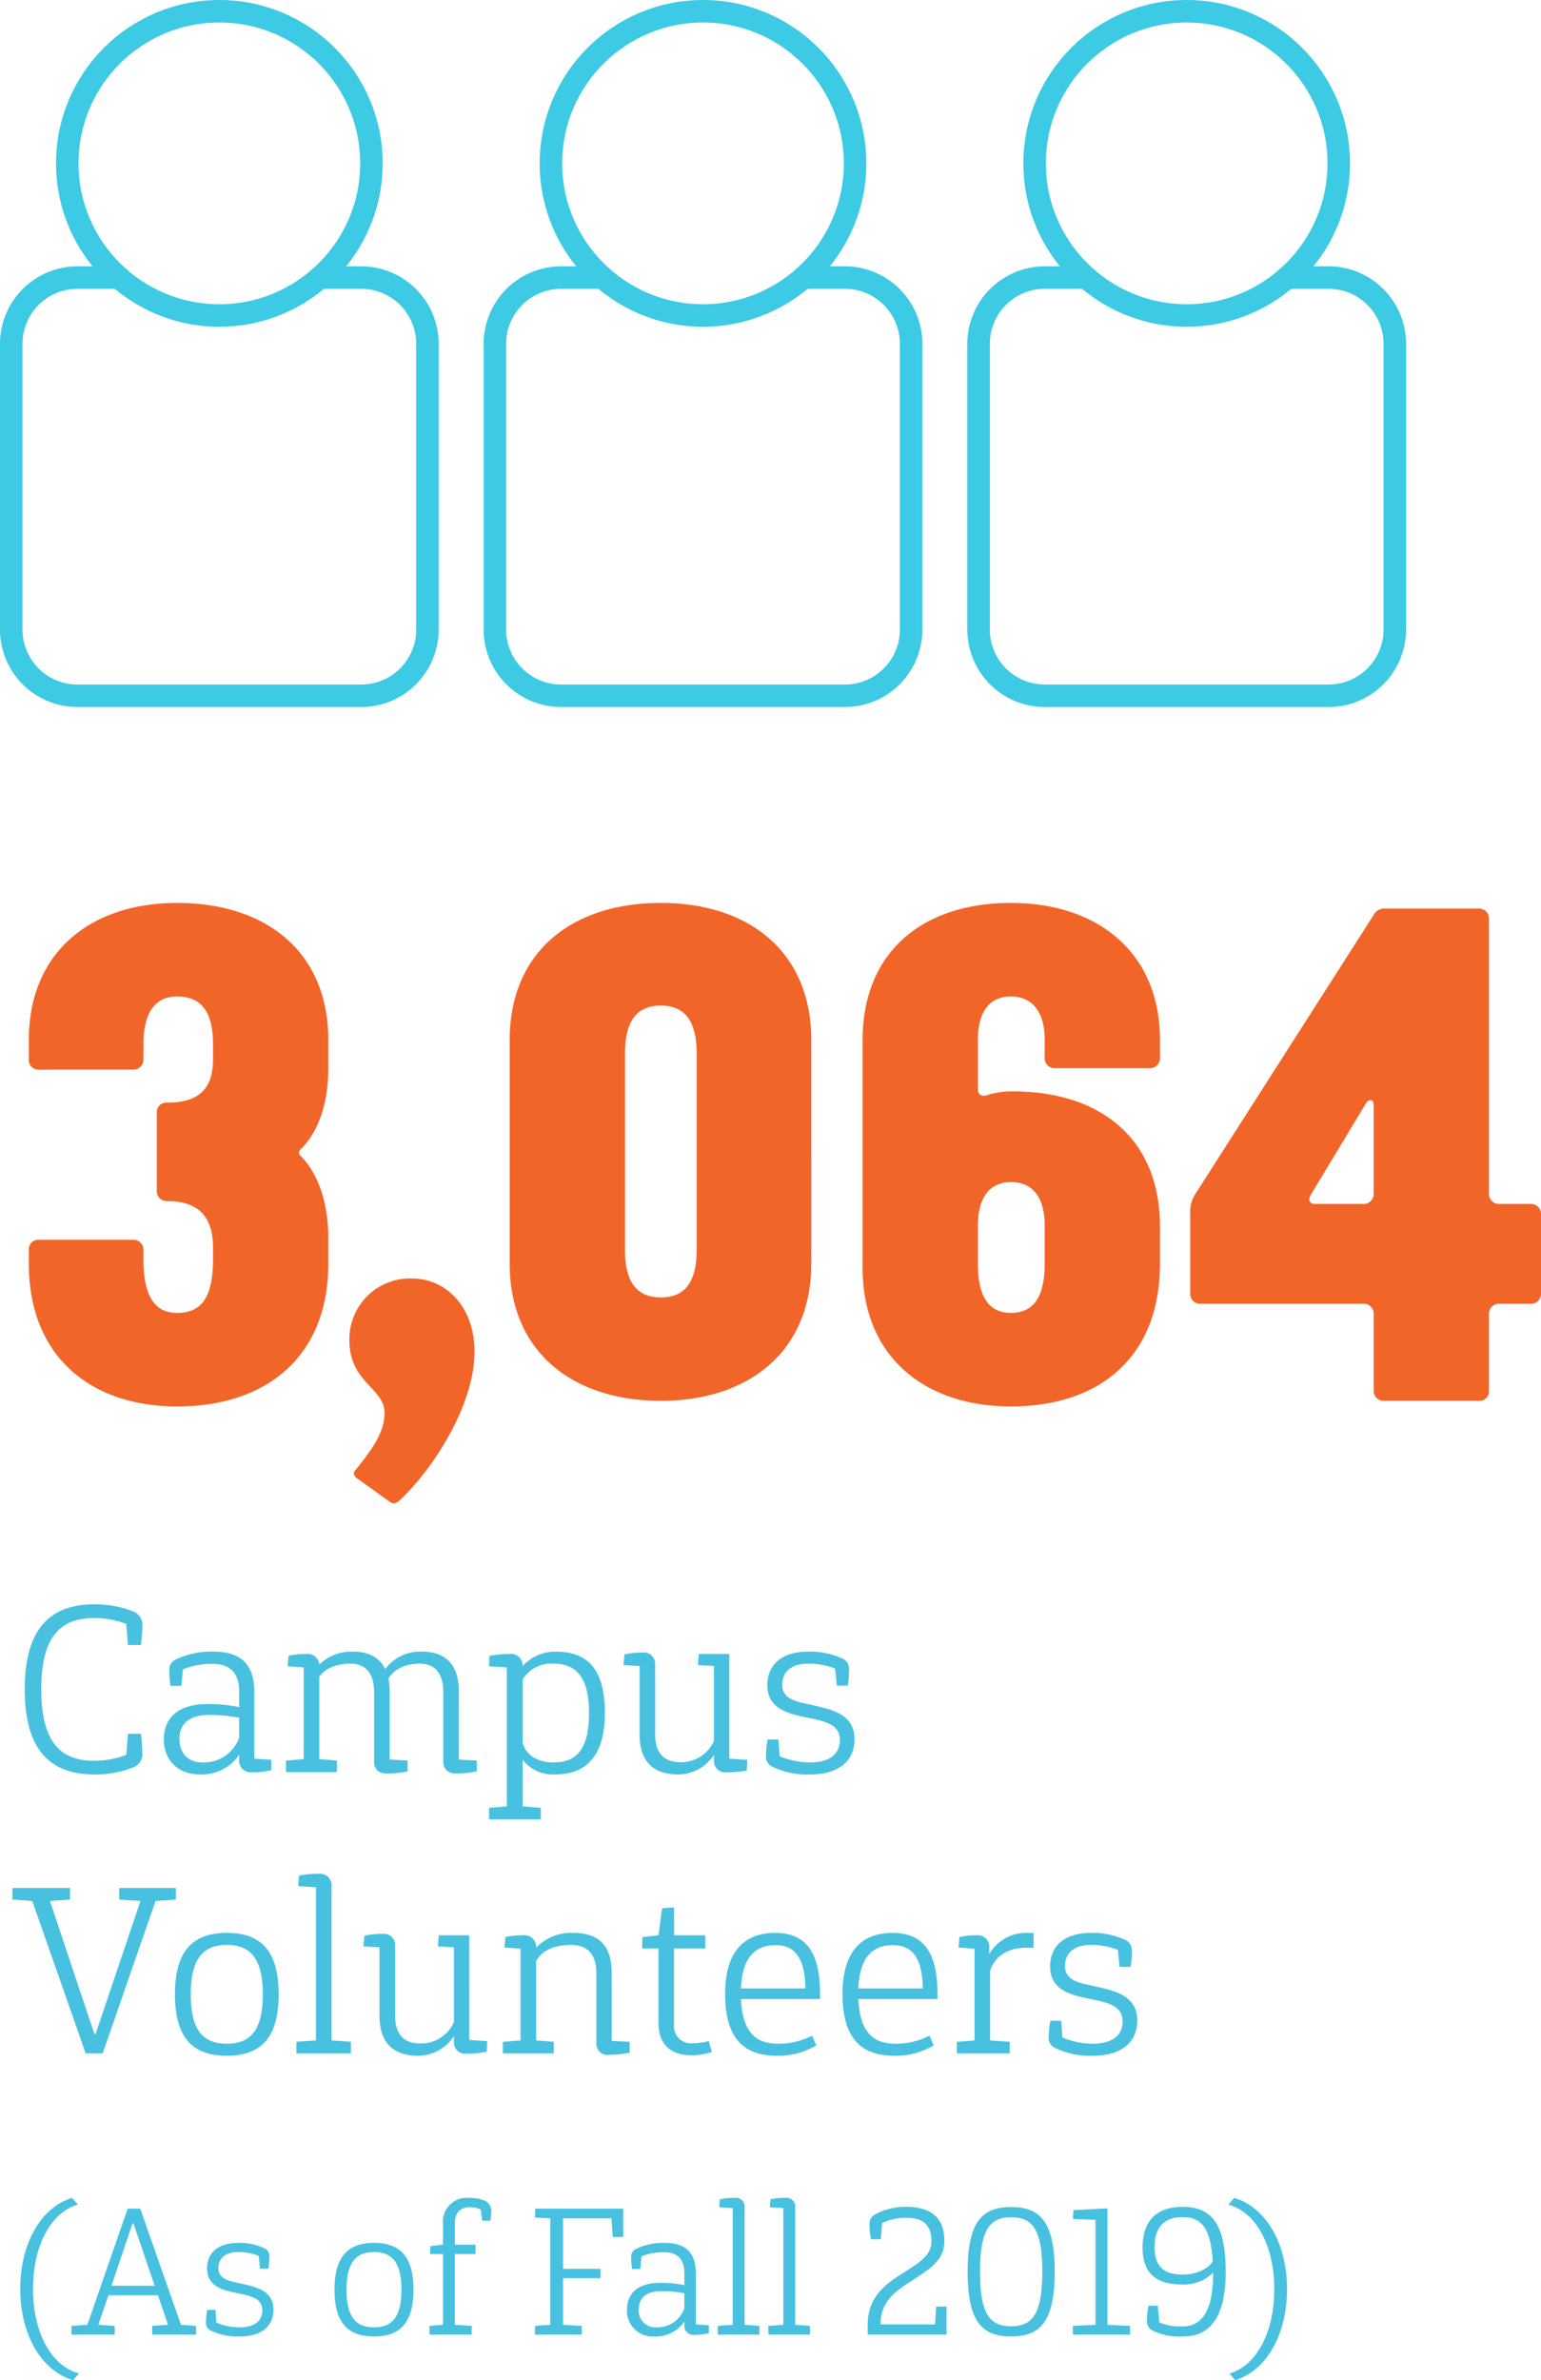
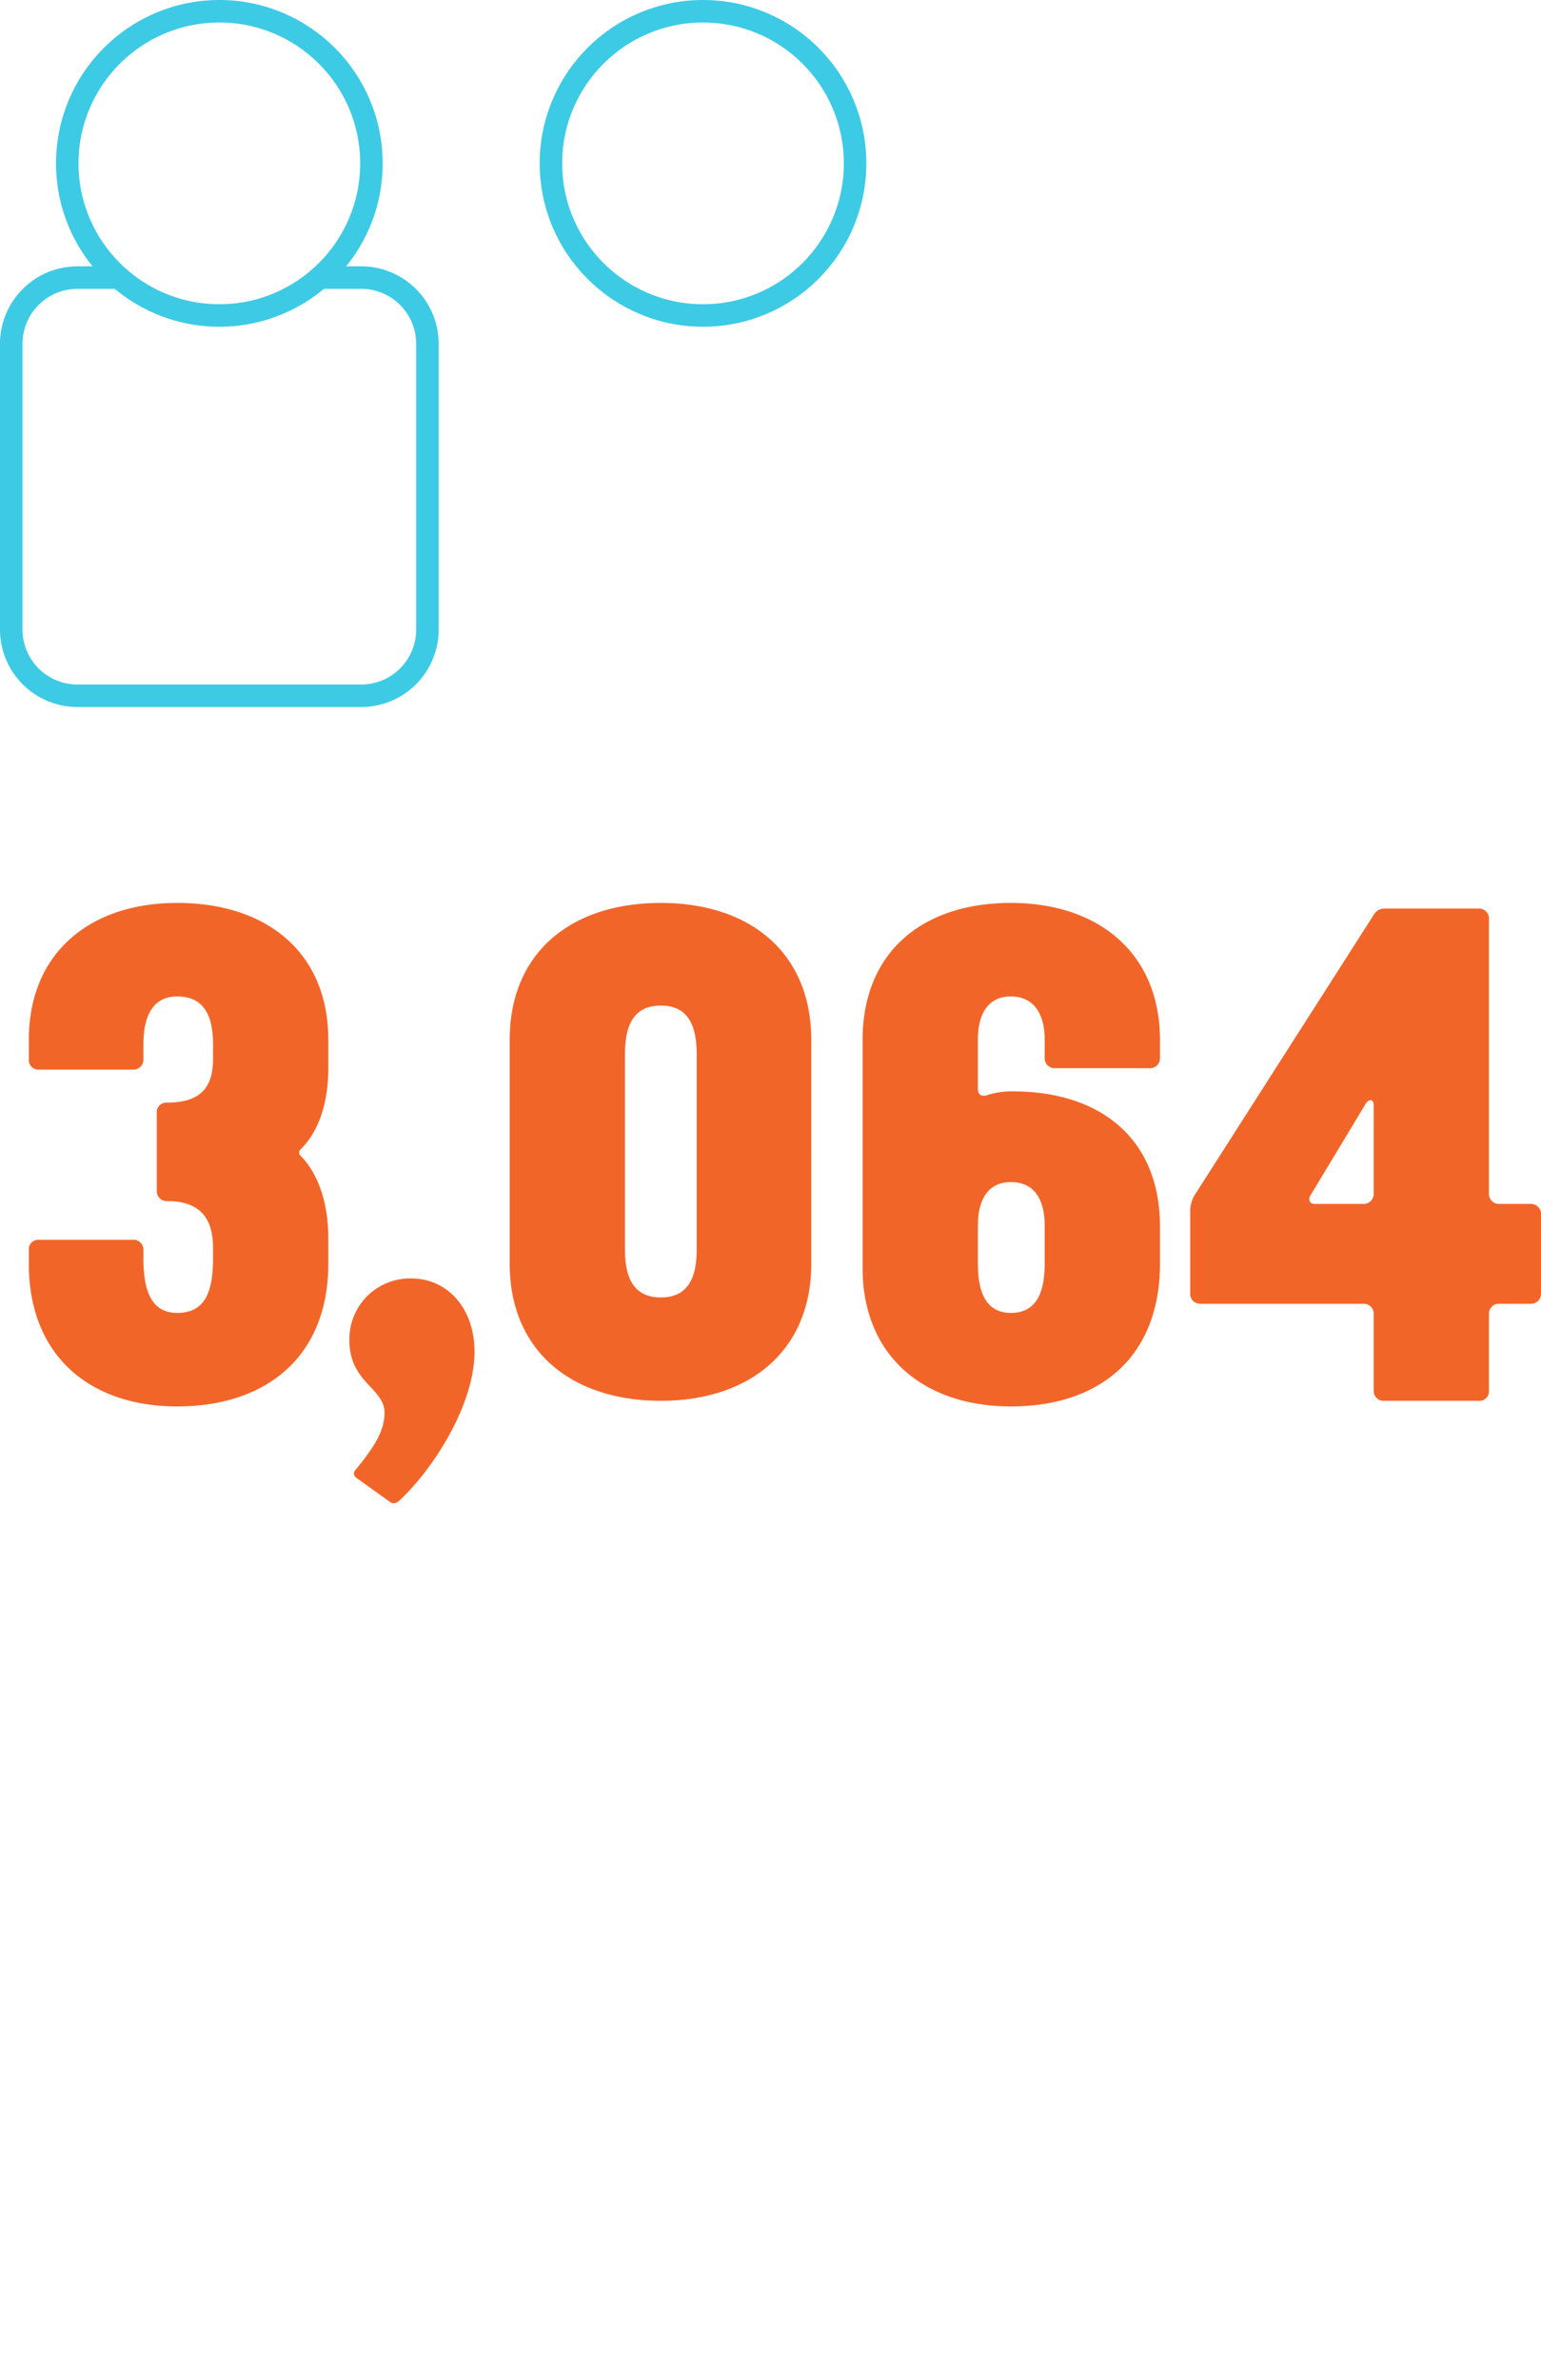
<svg xmlns="http://www.w3.org/2000/svg" width="274" height="423.098" viewBox="0 0 274 423.098">
  <g id="Group_805" data-name="Group 805" transform="translate(-178 -33421)">
    <g id="Group_745" data-name="Group 745" transform="translate(0 -138)">
      <g id="Group_744" data-name="Group 744" transform="translate(351.997 33561)">
-         <path id="Path_1422" data-name="Path 1422" d="M219.66,129.7h7.362A11.776,11.776,0,0,1,238.8,141.471v50.789a11.776,11.776,0,0,1-11.776,11.776H176.57a11.776,11.776,0,0,1-11.776-11.776V141.471A11.776,11.776,0,0,1,176.57,129.7h7.37" transform="translate(-164.794 -82.359)" fill="none" stroke="#3dcae5" stroke-linecap="round" stroke-linejoin="round" stroke-width="4" />
-         <circle id="Ellipse_40" data-name="Ellipse 40" cx="27.04" cy="27.04" r="27.04" transform="translate(9.962)" fill="none" stroke="#3dcae5" stroke-linecap="round" stroke-linejoin="round" stroke-width="4" />
-       </g>
+         </g>
      <g id="Group_587" data-name="Group 587" transform="translate(180 33561)">
        <path id="Path_1421" data-name="Path 1421" d="M64.865,129.7h7.362A11.776,11.776,0,0,1,84,141.471v50.789a11.776,11.776,0,0,1-11.776,11.776H21.776A11.776,11.776,0,0,1,10,192.261V141.471A11.776,11.776,0,0,1,21.776,129.7h7.369" transform="translate(-10 -82.359)" fill="none" stroke="#3dcae5" stroke-linecap="round" stroke-linejoin="round" stroke-width="4" />
        <circle id="Ellipse_39" data-name="Ellipse 39" cx="27.04" cy="27.04" r="27.04" transform="translate(9.962)" fill="none" stroke="#3dcae5" stroke-linecap="round" stroke-linejoin="round" stroke-width="4" />
      </g>
      <g id="Group_588" data-name="Group 588" transform="translate(265.997 33561)">
-         <path id="Path_1422-2" data-name="Path 1422" d="M219.66,129.7h7.362A11.776,11.776,0,0,1,238.8,141.471v50.789a11.776,11.776,0,0,1-11.776,11.776H176.57a11.776,11.776,0,0,1-11.776-11.776V141.471A11.776,11.776,0,0,1,176.57,129.7h7.37" transform="translate(-164.794 -82.359)" fill="none" stroke="#3dcae5" stroke-linecap="round" stroke-linejoin="round" stroke-width="4" />
        <circle id="Ellipse_40-2" data-name="Ellipse 40" cx="27.04" cy="27.04" r="27.04" transform="translate(9.962)" fill="none" stroke="#3dcae5" stroke-linecap="round" stroke-linejoin="round" stroke-width="4" />
      </g>
    </g>
-     <path id="Path_1614" data-name="Path 1614" d="M2.394,25.3c0,10.836,4.62,15.12,12.348,15.12a17.938,17.938,0,0,0,7.14-1.344,2.522,2.522,0,0,0,1.428-2.52,32.7,32.7,0,0,0-.252-3.36h-2.31l-.294,3.738a15.9,15.9,0,0,1-5.712,1.05c-5.88,0-9.408-3.192-9.408-12.726,0-9.492,3.528-12.642,9.408-12.642a15.9,15.9,0,0,1,5.712,1.05l.294,3.738h2.31a32.7,32.7,0,0,0,.252-3.36,2.522,2.522,0,0,0-1.428-2.52,17.938,17.938,0,0,0-7.14-1.344C7.014,10.18,2.394,14.422,2.394,25.3ZM43.218,37.606V25.72c0-4.788-2.352-7.14-7.224-7.14a14.813,14.813,0,0,0-6.972,1.512,2.085,2.085,0,0,0-.924,1.932,24.828,24.828,0,0,0,.21,2.646H30.24l.294-2.94a13.514,13.514,0,0,1,5.25-.966c3.108,0,4.746,1.6,4.746,4.956v2.73A27.228,27.228,0,0,0,34.9,27.9c-5.25,0-7.77,2.478-7.77,6.3,0,3.528,2.394,6.216,6.426,6.216a8.069,8.069,0,0,0,6.972-3.486v.756A2.083,2.083,0,0,0,42.8,40.042a15.758,15.758,0,0,0,3.444-.378V37.816Zm-9.282.672c-2.6,0-4.032-1.764-4.032-4.2,0-2.562,1.638-4.242,5.334-4.242a28.612,28.612,0,0,1,5.292.5v3.528A6.649,6.649,0,0,1,33.936,38.278Zm45.654-.5V25.72c0-4.872-2.394-7.14-6.594-7.14a7.781,7.781,0,0,0-6.51,3.108c-1.008-2.1-2.982-3.108-5.754-3.108a8.137,8.137,0,0,0-5.964,2.31A2.052,2.052,0,0,0,52.458,19a13.44,13.44,0,0,0-3.15.336l-.168,1.848,2.856.21v16.3l-3.15.252V40h9.072V37.942l-3.15-.252V23.074c.966-1.386,2.814-2.352,5.544-2.352,2.436,0,4.2,1.428,4.2,5.04v12.39c0,1.3.8,2.1,2.31,2.1a18.1,18.1,0,0,0,3.654-.378V37.942l-3.192-.168V25.72a13.228,13.228,0,0,0-.21-2.352c.882-1.47,2.73-2.646,5.586-2.646,2.394,0,4.158,1.428,4.158,5.04v12.39c0,1.3.8,2.1,2.31,2.1a18.1,18.1,0,0,0,3.654-.378V37.942ZM96.768,18.58a7.883,7.883,0,0,0-5.838,2.562A2.069,2.069,0,0,0,88.578,19a20.5,20.5,0,0,0-3.57.336l-.042,1.848,3.15.21v24.7l-3.15.252V48.4h9.2V46.342L90.93,46.09V37.816a6.831,6.831,0,0,0,5.8,2.6c5.5,0,8.82-3.318,8.82-10.92C105.546,21.688,102.48,18.58,96.768,18.58Zm-.294,19.7c-3.066,0-4.914-1.386-5.544-3.444v-11.3a5.975,5.975,0,0,1,5.418-2.814c4.116,0,6.384,2.394,6.384,8.778C102.732,35.926,100.506,38.278,96.474,38.278Zm31.206-.672V19h-5.418l-.168,1.974,2.856.168V34.456a6.385,6.385,0,0,1-5.922,3.78c-2.94,0-4.536-1.554-4.536-5V20.848a2.013,2.013,0,0,0-2.268-2.1,13.613,13.613,0,0,0-3.192.336l-.168,1.89,2.856.168v12.1q0,7.182,6.93,7.182a7.688,7.688,0,0,0,6.3-3.486v1.008a1.994,1.994,0,0,0,2.268,2.1,18.74,18.74,0,0,0,3.57-.336l.084-1.89Zm6.762-13.062c0,4.41,4.116,5.124,6.972,5.754,2.982.588,5.922,1.134,5.922,3.948,0,2.52-1.764,4.032-5.334,4.032a14.332,14.332,0,0,1-5.376-1.092l-.21-2.982h-1.932a18.707,18.707,0,0,0-.294,2.856,1.926,1.926,0,0,0,1.05,1.932A14.187,14.187,0,0,0,142,40.42c5.25,0,7.938-2.478,7.938-6.258,0-4.452-3.99-5.292-7.56-6.09-2.31-.546-5.292-.84-5.292-3.57,0-2.142,1.386-3.78,4.662-3.78a13.05,13.05,0,0,1,4.746.882l.294,3.024h1.974a19.95,19.95,0,0,0,.21-2.856,1.987,1.987,0,0,0-.966-1.848,13.677,13.677,0,0,0-6.258-1.344C136.962,18.58,134.442,20.932,134.442,24.544ZM29.274,60.6H19.194v2.058l3.78.252-7.98,23.646h-.21L6.888,62.91l3.57-.252V60.6H.21v2.058l3.528.252L13.23,90h3.024l9.408-27.09,3.612-.252Zm-.168,18.9c0,7.77,3.192,10.92,9.24,10.92s9.2-3.192,9.2-10.92-3.15-10.92-9.2-10.92S29.106,71.772,29.106,79.5Zm2.814,0c0-6.468,2.31-8.778,6.426-8.778,4.074,0,6.384,2.31,6.384,8.778,0,6.51-2.31,8.778-6.384,8.778C34.23,88.278,31.92,86.052,31.92,79.5Zm25.032,8.19V60.39A2.078,2.078,0,0,0,54.6,58.08a14.706,14.706,0,0,0-3.444.336l-.126,1.848,3.15.21V87.69l-3.486.252V90h9.7V87.942Zm24.486-.084V69H76.02l-.168,1.974,2.856.168V84.456a6.385,6.385,0,0,1-5.922,3.78c-2.94,0-4.536-1.554-4.536-5V70.848a2.013,2.013,0,0,0-2.268-2.1,13.613,13.613,0,0,0-3.192.336l-.168,1.89,2.856.168v12.1q0,7.182,6.93,7.182a7.688,7.688,0,0,0,6.3-3.486v1.008a1.994,1.994,0,0,0,2.268,2.1,18.74,18.74,0,0,0,3.57-.336l.084-1.89Zm25.326.168V75.72c0-4.872-2.268-7.14-6.888-7.14a8.473,8.473,0,0,0-6.552,2.646A2.058,2.058,0,0,0,91.014,69a13.44,13.44,0,0,0-3.15.336L87.7,71.184l2.856.21v16.3l-3.15.252V90h9.072V87.942l-3.15-.252V73.578c.882-1.638,2.9-2.856,6.174-2.856,2.9,0,4.536,1.6,4.536,5.04v12.39a1.975,1.975,0,0,0,2.268,2.1,18.1,18.1,0,0,0,3.654-.378V87.942Zm17.262.042a11.827,11.827,0,0,1-2.814.378,3.022,3.022,0,0,1-3.36-3.318V71.352H123.4V69h-5.544V64.044l-2.142.168L115.08,69l-2.856.336-.042,2.016h2.9V84.624c0,3.654,2.058,5.712,5.838,5.712a12.3,12.3,0,0,0,3.654-.588Zm19.782-8.526c0-7.938-3.066-10.71-7.98-10.71-5.754,0-8.9,3.612-8.9,10.836,0,7.77,3.192,11,9.2,11a13.02,13.02,0,0,0,7.014-1.848l-.756-1.722a12.886,12.886,0,0,1-6.132,1.428c-3.948,0-6.258-2.184-6.51-7.938h14.07Zm-14.07-.84c.252-5.586,2.562-7.686,6.174-7.686,3.024,0,5.208,1.722,5.292,7.686Zm34.944.84c0-7.938-3.066-10.71-7.98-10.71-5.754,0-8.9,3.612-8.9,10.836,0,7.77,3.192,11,9.2,11a13.02,13.02,0,0,0,7.014-1.848l-.756-1.722a12.886,12.886,0,0,1-6.132,1.428c-3.948,0-6.258-2.184-6.51-7.938h14.07Zm-14.07-.84c.252-5.586,2.562-7.686,6.174-7.686,3.024,0,5.208,1.722,5.292,7.686Zm30.072-9.87a7.561,7.561,0,0,0-6.8,3.78V71.31A2.018,2.018,0,0,0,171.738,69a13.44,13.44,0,0,0-3.15.336l-.168,1.848,2.856.21v16.3l-3.15.252V90h9.408V87.942l-3.486-.252V75.342c.8-2.478,2.94-4.116,6.426-4.116h1.3V68.58Zm4.032,5.964c0,4.41,4.116,5.124,6.972,5.754,2.982.588,5.922,1.134,5.922,3.948,0,2.52-1.764,4.032-5.334,4.032a14.332,14.332,0,0,1-5.376-1.092l-.21-2.982h-1.932a18.707,18.707,0,0,0-.294,2.856,1.926,1.926,0,0,0,1.05,1.932,14.187,14.187,0,0,0,6.762,1.428c5.25,0,7.938-2.478,7.938-6.258,0-4.452-3.99-5.292-7.56-6.09-2.31-.546-5.292-.84-5.292-3.57,0-2.142,1.386-3.78,4.662-3.78a13.05,13.05,0,0,1,4.746.882l.294,3.024h1.974a19.95,19.95,0,0,0,.21-2.856,1.987,1.987,0,0,0-.966-1.848,13.677,13.677,0,0,0-6.258-1.344C187.236,68.58,184.716,70.932,184.716,74.544ZM10.816,115.68C5.088,117.472,1.6,124.032,1.6,131.872c0,7.936,3.616,14.5,9.408,16.224l1.024-1.216c-5.056-1.344-8.16-7.488-8.16-15.008,0-7.456,3.008-13.536,7.968-15.008Zm19.36,22.56L22.944,117.6H20.7l-7.168,20.64-2.816.192V140H18.4v-1.568l-2.912-.192,1.792-5.248h8.8l1.792,5.248-2.816.192V140h7.808v-1.568ZM17.824,131.3l3.744-11.072h.16L25.5,131.3Zm16.992-3.072c0,3.36,3.136,3.9,5.312,4.384,2.272.448,4.512.864,4.512,3.008,0,1.92-1.344,3.072-4.064,3.072a10.92,10.92,0,0,1-4.1-.832l-.16-2.272H34.848a14.252,14.252,0,0,0-.224,2.176,1.467,1.467,0,0,0,.8,1.472,10.809,10.809,0,0,0,5.152,1.088c4,0,6.048-1.888,6.048-4.768,0-3.392-3.04-4.032-5.76-4.64-1.76-.416-4.032-.64-4.032-2.72,0-1.632,1.056-2.88,3.552-2.88a9.943,9.943,0,0,1,3.616.672l.224,2.3h1.5a15.2,15.2,0,0,0,.16-2.176,1.514,1.514,0,0,0-.736-1.408,10.421,10.421,0,0,0-4.768-1.024C36.736,123.68,34.816,125.472,34.816,128.224ZM57.472,132c0,5.92,2.432,8.32,7.04,8.32s7.008-2.432,7.008-8.32-2.4-8.32-7.008-8.32S57.472,126.112,57.472,132Zm2.144,0c0-4.928,1.76-6.688,4.9-6.688,3.1,0,4.864,1.76,4.864,6.688,0,4.96-1.76,6.688-4.864,6.688C61.376,138.688,59.616,136.992,59.616,132ZM83.9,116.064a7.426,7.426,0,0,0-2.56-.384,4.236,4.236,0,0,0-4.576,4.576V124l-2.24.256-.064,1.408h2.3V138.24l-2.4.192V140h7.52v-1.568l-3.008-.192V125.664h3.68V124H78.88v-3.84c0-1.856.992-2.816,2.656-2.816a4.219,4.219,0,0,1,1.952.416l.256,1.984h1.44a13.822,13.822,0,0,0,.192-1.792A2.053,2.053,0,0,0,83.9,116.064Zm24.9,1.536H93.184l-.064,1.568,2.72.16V138.24l-2.72.192V140h8.32v-1.568l-3.328-.192v-8.288h6.656v-1.664H98.112v-8.96h8.608l.224,3.3H108.8Zm12.928,20.576V129.12c0-3.648-1.792-5.44-5.5-5.44a11.286,11.286,0,0,0-5.312,1.152,1.589,1.589,0,0,0-.7,1.472,18.917,18.917,0,0,0,.16,2.016h1.472l.224-2.24a10.3,10.3,0,0,1,4-.736c2.368,0,3.616,1.216,3.616,3.776v2.08a20.745,20.745,0,0,0-4.288-.416c-4,0-5.92,1.888-5.92,4.8a4.561,4.561,0,0,0,4.9,4.736,6.148,6.148,0,0,0,5.312-2.656v.576a1.587,1.587,0,0,0,1.728,1.792,12.007,12.007,0,0,0,2.624-.288v-1.408Zm-7.072.512a2.924,2.924,0,0,1-3.072-3.2c0-1.952,1.248-3.232,4.064-3.232a21.8,21.8,0,0,1,4.032.384v2.688A5.066,5.066,0,0,1,114.656,138.688Zm15.744-.448v-20.8a1.583,1.583,0,0,0-1.792-1.76,11.2,11.2,0,0,0-2.624.256l-.1,1.408,2.4.16V138.24l-2.656.192V140h7.392v-1.568Zm8.992,0v-20.8a1.583,1.583,0,0,0-1.792-1.76,11.2,11.2,0,0,0-2.624.256l-.1,1.408,2.4.16V138.24l-2.656.192V140h7.392v-1.568Zm26.912-3.232h-1.856l-.192,3.168h-9.7c0-4.512,3.3-6.3,6.368-8.288,2.592-1.728,4.992-3.232,4.992-6.528,0-3.872-2.048-6.08-6.784-6.08a11.375,11.375,0,0,0-5.728,1.44,2.006,2.006,0,0,0-.8,1.792,15.78,15.78,0,0,0,.256,2.528h1.76l.224-2.88a9.474,9.474,0,0,1,4.288-.928c3.136,0,4.48,1.376,4.48,4.192,0,2.3-1.888,3.584-4.032,4.96-3.232,2.112-7.3,4.224-7.3,9.856V140H166.3Zm3.744-6.208c0,8.928,2.592,11.52,7.744,11.52,5.12,0,7.744-2.592,7.744-11.52,0-8.9-2.624-11.488-7.744-11.488C172.64,117.312,170.048,119.9,170.048,128.8Zm2.208,0c0-7.68,1.856-9.664,5.536-9.664s5.536,1.984,5.536,9.7c-.032,7.712-1.888,9.664-5.536,9.664C174.112,138.5,172.256,136.544,172.256,128.8Zm22.656,9.44v-20.7l-6.048.32-.1,1.568,4.032.16V138.24l-4.032.192V140h10.176v-1.568Zm13.344-20.96c-4.576,0-7.1,2.464-7.1,7.2,0,4.512,2.3,6.592,6.944,6.592a7.483,7.483,0,0,0,5.6-2.08v.16c0,7.968-2.912,9.376-5.44,9.376a9.871,9.871,0,0,1-4.128-.7l-.256-2.976h-1.664a14.051,14.051,0,0,0-.288,2.528,1.941,1.941,0,0,0,.928,1.856,10.76,10.76,0,0,0,5.408,1.088c3.968,0,7.68-2.176,7.68-11.52C215.936,119.872,213.12,117.28,208.256,117.28Zm0,12.032c-3.424,0-4.96-1.568-4.96-4.832,0-3.616,1.728-5.376,4.96-5.376,3.1,0,5.024,1.6,5.376,7.872C213.152,127.808,211.392,129.312,208.256,129.312Zm9.376,18.784c5.728-1.792,9.216-8.352,9.216-16.192,0-7.936-3.616-14.5-9.408-16.224l-1.024,1.216c5.056,1.344,8.16,7.488,8.16,15.008,0,7.456-3.008,13.536-7.968,15.008Z" transform="translate(180 33696)" fill="#48c1e1" />
    <path id="Path_1615" data-name="Path 1615" d="M29.5,117c15.875,0,26.875-8.875,26.875-25.375v-4.5c0-6-1.625-11.375-5-14.75a.76.76,0,0,1,0-1c3.375-3.25,5-8.5,5-14.5v-5c0-15.625-11-24.375-26.875-24.375-15.375,0-26.375,8.75-26.375,24.375V55.25A1.71,1.71,0,0,0,5,57.125H21.625A1.771,1.771,0,0,0,23.5,55.25V52.625c0-5.125,1.75-8.5,6-8.5,4.75,0,6.375,3.375,6.375,8.5V55.25c0,4.375-1.625,7.75-8.125,7.75a1.71,1.71,0,0,0-1.875,1.875v13.75A1.771,1.771,0,0,0,27.75,80.5c6.5,0,8.125,3.875,8.125,8.25v2c0,6.25-1.625,9.625-6.375,9.625-4.25,0-6-3.375-6-9.625v-1.5a1.771,1.771,0,0,0-1.875-1.875H5A1.71,1.71,0,0,0,3.125,89.25v2.375C3.125,108.125,14.125,117,29.5,117Zm37.875,17c.5.375,1.125.25,1.75-.375,5.875-5.5,13.25-16.875,13.25-26.375,0-7.625-4.75-13-11.25-13a10.783,10.783,0,0,0-11,11c0,7.5,6.25,8.5,6.25,12.875,0,3.25-1.875,6.125-5.125,10.125-.625.625-.25,1.25.375,1.625Zm21.25-42.375c0,15.5,11,24.375,26.875,24.375,15.75,0,26.75-8.875,26.75-24.375V51.875c0-15.625-11-24.375-26.75-24.375-15.875,0-26.875,8.75-26.875,24.375Zm20.5-2.5V54.375c0-5.25,1.625-8.625,6.375-8.625s6.375,3.375,6.375,8.625v34.75c0,5.125-1.625,8.5-6.375,8.5S109.125,94.25,109.125,89.125ZM177.75,117c15.875,0,26.5-8.875,26.5-25.375V85c0-15.625-10.625-24-26.125-24a14.272,14.272,0,0,0-4.875.75c-.875.125-1.375-.25-1.375-1.25V51.75c0-4.25,1.625-7.625,5.875-7.625s6,3.375,6,7.625V55a1.771,1.771,0,0,0,1.875,1.875h16.75A1.771,1.771,0,0,0,204.25,55V51.875c0-15.625-11.125-24.375-26.5-24.375-15.75,0-26.375,8.75-26.375,24.375v40.5C151.375,108.125,162.375,117,177.75,117Zm0-16.625c-4.25,0-5.875-3.375-5.875-8.75v-6.75c0-4.375,1.625-7.75,5.875-7.75,4.375,0,6,3.375,6,7.75v6.75C183.75,97,182.125,100.375,177.75,100.375ZM244.125,116h16.75a1.71,1.71,0,0,0,1.875-1.875v-13.5a1.771,1.771,0,0,1,1.875-1.875h5.5A1.771,1.771,0,0,0,272,96.875V83a1.808,1.808,0,0,0-1.875-2h-5.5a1.771,1.771,0,0,1-1.875-1.875V30.375a1.771,1.771,0,0,0-1.875-1.875h-16.75a2.156,2.156,0,0,0-1.875,1.125L210.375,79.5a5.783,5.783,0,0,0-.75,3.125v14.25A1.771,1.771,0,0,0,211.5,98.75h28.875a1.771,1.771,0,0,1,1.875,1.875v13.5A1.771,1.771,0,0,0,244.125,116ZM231.75,81c-1,0-1.125-.875-.75-1.5l9.875-16.375c.5-.75,1.375-.875,1.375.375V79.125A1.771,1.771,0,0,1,240.375,81Z" transform="translate(180 33554)" fill="#f26529" />
  </g>
</svg>